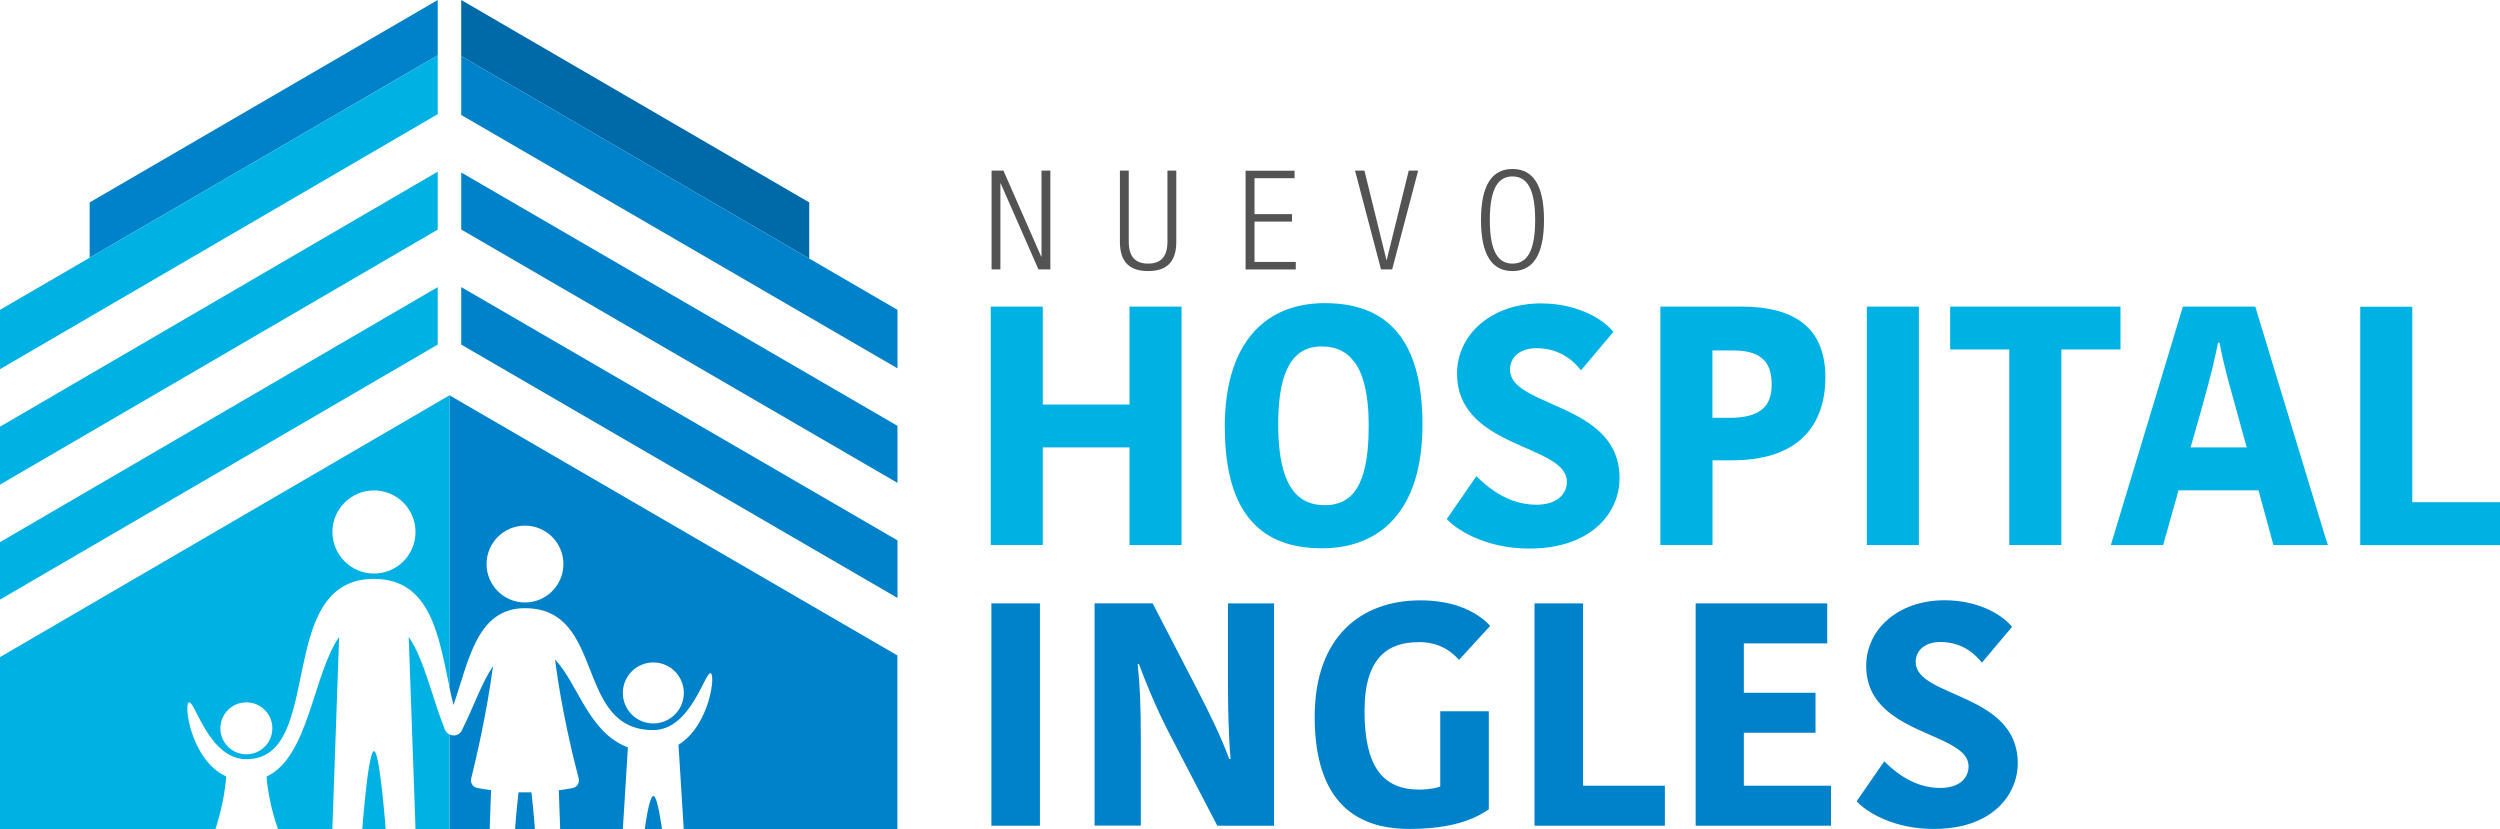
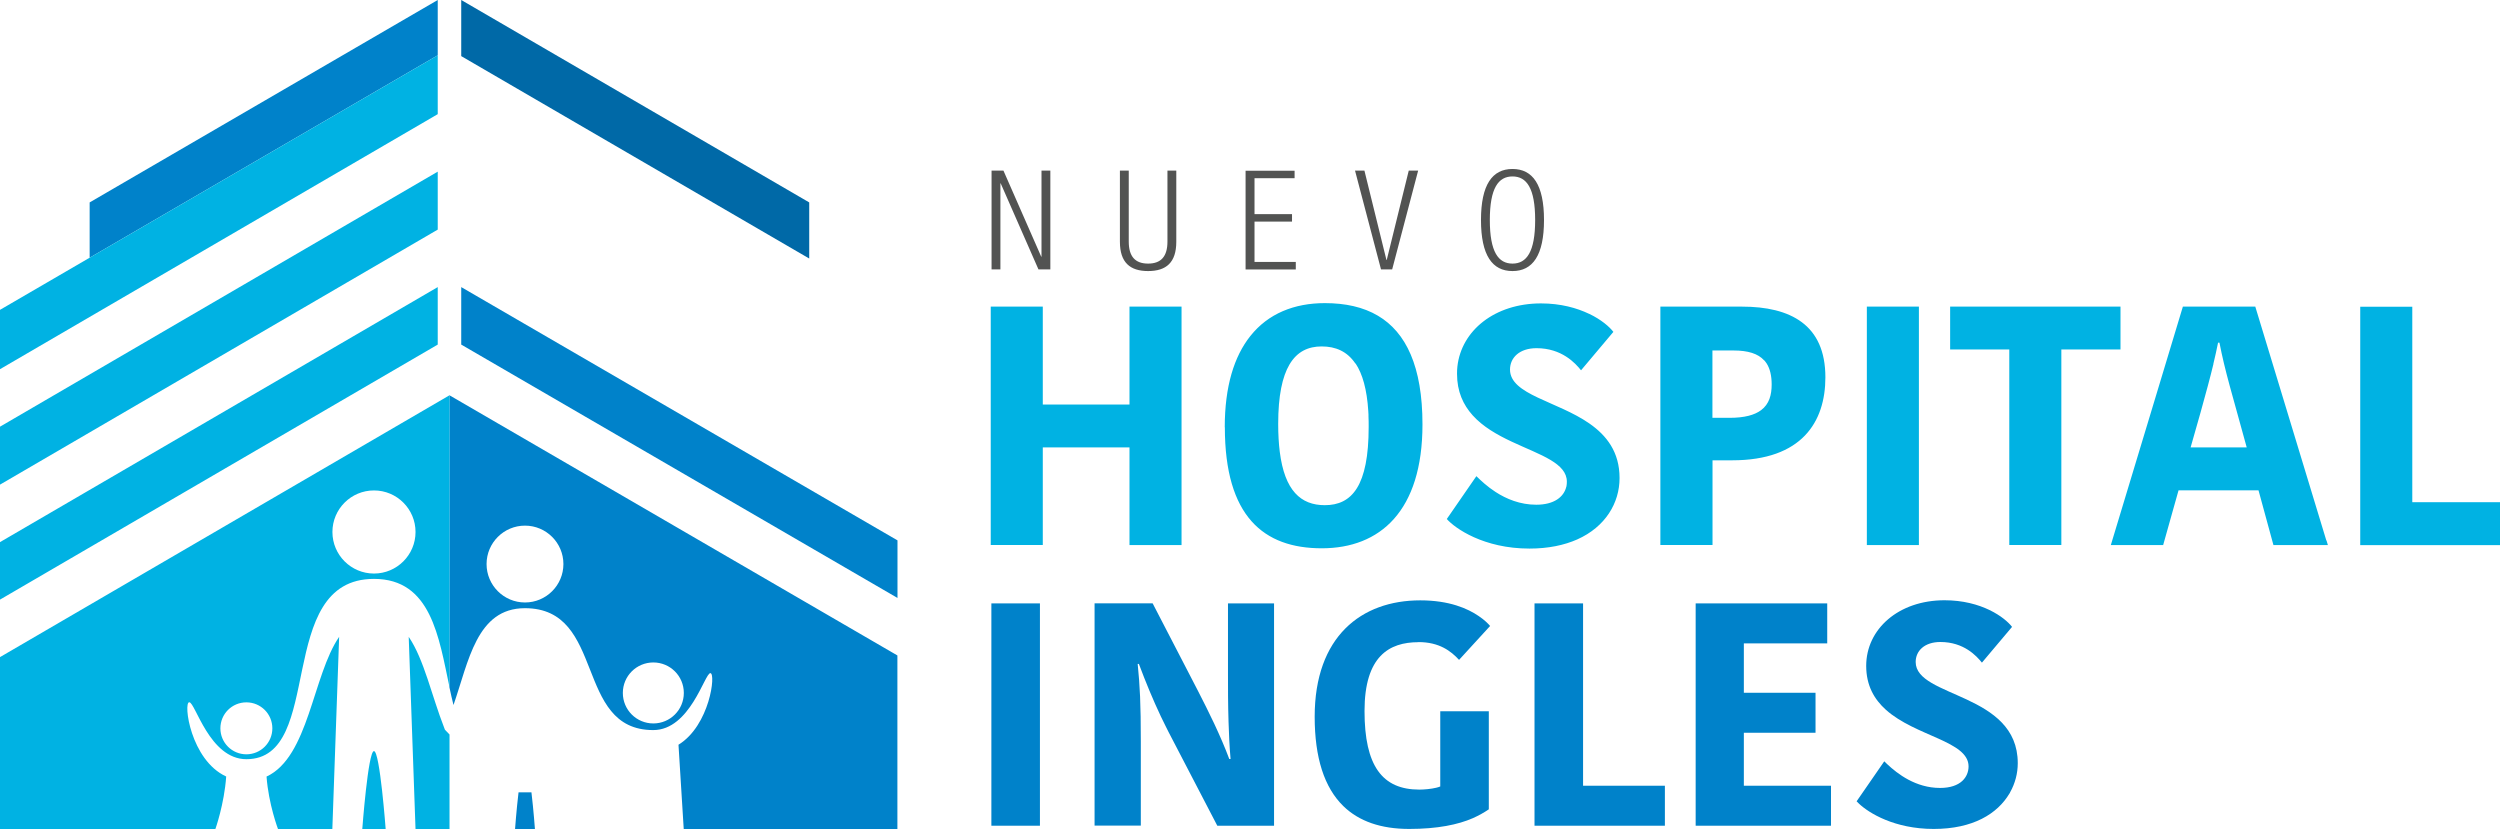
<svg xmlns="http://www.w3.org/2000/svg" id="Capa_2" data-name="Capa 2" viewBox="0 0 271.34 90">
  <defs>
    <style>      .cls-1 {        fill: #00b2e3;      }      .cls-2 {        fill: #525352;      }      .cls-3 {        fill: #0082ca;      }      .cls-4 {        fill: #0069a7;      }    </style>
  </defs>
  <g id="Contenido">
    <g>
      <g>
        <path class="cls-3" d="M218.16,86.01c.56-.99.84-2.08.84-3.18,0-7.67-11.08-7.09-11.08-10.98,0-1.21.96-2.17,2.68-2.17,2.55,0,3.92,1.51,4.51,2.24l1.71-2.03,1.56-1.85s0,0,0,0h0c-.79-1.03-3.3-2.89-7.33-2.89-4.99,0-8.5,3.13-8.5,7.12,0,2.14.88,3.64,2.14,4.77,3.23,2.89,8.97,3.4,8.97,6.14,0,.6-.23,1.16-.68,1.58-.51.47-1.31.76-2.41.76-2.65,0-4.62-1.53-5.74-2.58-.11-.11-.22-.21-.32-.31l-3,4.34s0,0,0,0h0c.07.08.16.17.26.26,1.07,1.01,3.85,2.74,8.11,2.74s6.92-1.65,8.22-3.85c0,0,.01-.02.02-.02.01-.02.02-.05.04-.08Z" />
        <rect class="cls-3" x="107.6" y="65.49" width="5.27" height="24.13" />
        <path class="cls-3" d="M133.28,65.49h0v7.64c0,1.51,0,3.3.06,5.2.04,1.31.1,2.68.22,4.05h-.14c-.46-1.24-1.03-2.54-1.63-3.83-.58-1.23-1.19-2.44-1.77-3.57l-1.03-1.99-3.89-7.51h-6.3s0,0,0,0v24.13h0s5.02,0,5.02,0v-9.12c0-4.16-.1-6.02-.34-8.43h.13c.76,2.03,1.53,3.89,2.39,5.71.17.36.34.71.52,1.06.1.2.2.4.3.6l5.3,10.19h6.16v-24.13h-4.99Z" />
        <path class="cls-3" d="M153.96,69.69c2.24,0,3.51.96,4.4,1.93l3.37-3.68s0,0,0,0h0c-.22-.26-.62-.66-1.23-1.07-1.19-.82-3.2-1.71-6.35-1.71-6.4,0-11.46,3.93-11.46,12.63,0,4.44,1.04,7.69,3.12,9.71,1.69,1.64,4.07,2.47,7.14,2.47s5.31-.47,6.91-1.17c.65-.29,1.22-.61,1.73-.96v-10.64h-5.27s0,0,0,0v8.16c-.12.05-.27.1-.45.14-.54.13-1.28.2-1.82.2-4.03,0-5.95-2.58-5.95-8.53s2.68-7.47,5.85-7.47Z" />
        <polygon class="cls-3" points="171.82 65.49 166.55 65.49 166.55 65.49 166.55 65.49 166.55 89.61 166.55 89.61 166.55 89.62 180.7 89.62 180.7 85.28 171.82 85.28 171.82 65.49" />
        <polygon class="cls-3" points="198.73 85.28 189.27 85.28 189.27 79.53 197.05 79.53 197.05 79.53 197.05 75.19 197.05 75.19 189.27 75.19 189.27 69.83 198.32 69.83 198.32 65.49 184.04 65.49 184.04 65.49 184.04 89.61 184.04 89.62 198.73 89.62 198.73 89.61 198.73 89.61 198.73 85.28 198.73 85.28 198.73 85.28" />
      </g>
      <g>
-         <path class="cls-3" d="M53.5,72.31c-1.24,1.84-2.15,4.54-3.37,6.95,0,0,0,.01,0,.02-.27.53-.88.66-1.34.43v10.28h4.36l.15-4.23c-.49-.06-.99-.14-1.48-.23-.49-.09-.8-.56-.68-1.04.49-1.95,1.67-6.94,2.37-12.19Z" />
        <polygon class="cls-3" points="50.06 37.4 97.41 64.9 97.41 58.65 50.06 31.16 50.06 37.4" />
-         <polygon class="cls-3" points="50.06 24.91 97.41 52.41 97.41 46.22 50.06 18.72 50.06 24.91" />
        <polygon class="cls-4" points="87.83 21.97 87.83 28.06 50.06 6.09 50.06 0 87.83 21.97" />
-         <polygon class="cls-3" points="97.41 33.63 97.41 39.98 50.06 12.48 50.06 6.09 87.83 28.06 97.41 33.63" />
-         <path class="cls-3" d="M60.24,71.58c.7,5.51,2.03,10.86,2.57,12.91.13.48-.19.96-.68,1.05-.49.09-.99.16-1.48.23l.15,4.23h6.8l.55-8.88c-4.29-1.61-5.41-6.92-7.91-9.54Z" />
        <path class="cls-3" d="M48.78,42.9v31.7c.14.66.28,1.3.44,1.92,1.64-4.7,2.5-10.51,7.75-10.51,8.84,0,5.31,13.23,13.93,13.23,4.01,0,5.58-6.18,6.2-6.18s-.06,5.68-3.46,7.77l.57,9.17h23.19v-18.86l-48.62-28.24h0ZM70.91,71.9c1.83,0,3.31,1.48,3.31,3.31s-1.48,3.31-3.31,3.31-3.31-1.48-3.31-3.31,1.48-3.31,3.31-3.31ZM56.98,57.05c2.3,0,4.17,1.87,4.17,4.17s-1.87,4.17-4.17,4.17-4.17-1.87-4.17-4.17,1.87-4.17,4.17-4.17Z" />
        <path class="cls-3" d="M56.28,86c-.23,1.92-.38,4-.38,4h2.16s-.15-2.08-.38-4c-.46.01-.93.01-1.39,0Z" />
-         <path class="cls-3" d="M70.91,86.4c-.47,0-.93,3.6-.93,3.6h1.87s-.46-3.6-.93-3.6Z" />
      </g>
      <g>
        <polygon class="cls-3" points="47.51 0 47.51 6 9.73 27.97 9.73 21.97 47.51 0" />
        <polygon class="cls-1" points="47.51 6 47.51 12.39 0 40.07 0 33.63 9.73 27.97 47.51 6" />
        <path class="cls-1" d="M0,65.08l47.51-27.68v-6.24L0,58.84v6.24ZM0,90h23.37s.97-2.71,1.18-5.72c-3.88-1.79-4.67-8.06-4.01-8.06s2.19,6.18,6.2,6.18c8.62,0,2.95-19.57,13.85-19.57,6.2,0,7.04,6.32,8.2,11.77v-31.7L0,71.32v18.68ZM0,52.6l47.51-27.68v-6.29L0,46.31v6.29ZM40.59,53.23c2.49,0,4.51,2.02,4.51,4.51s-2.02,4.51-4.51,4.51-4.51-2.02-4.51-4.51,2.02-4.51,4.51-4.51ZM26.74,76.23c1.56,0,2.82,1.26,2.82,2.82s-1.26,2.82-2.82,2.82-2.82-1.26-2.82-2.82,1.26-2.82,2.82-2.82Z" />
        <path class="cls-1" d="M28.93,84.29c.22,3,1.25,5.71,1.25,5.71h5.89l.74-20.88c-2.88,4.19-3.29,13.05-7.89,15.17Z" />
        <path class="cls-1" d="M40.59,81.52c-.64,0-1.27,8.48-1.27,8.48h2.54s-.63-8.48-1.27-8.48Z" />
-         <path class="cls-1" d="M48.29,79.2c-.03-.08-.06-.16-.09-.24-1.32-3.36-2.17-7.39-3.84-9.84l.74,20.88h3.69v-10.28c-.21-.1-.39-.27-.49-.52Z" />
+         <path class="cls-1" d="M48.29,79.2c-.03-.08-.06-.16-.09-.24-1.32-3.36-2.17-7.39-3.84-9.84l.74,20.88h3.69v-10.28Z" />
      </g>
      <path class="cls-2" d="M108.58,29.24h-.96v-10.72h1.29l4.1,9.34h.03v-9.34h.96v10.72h-1.29l-4.1-9.34h-.03v9.34ZM124.61,29.42c1.97,0,3.06-.93,3.06-3.18v-7.72h-.96v7.7c0,1.61-.69,2.39-2.1,2.39s-2.1-.78-2.1-2.39v-7.7h-.96v7.72c0,2.25,1.1,3.18,3.06,3.18ZM140.65,28.43h-4.49v-4.38h4.07v-.81h-4.07v-3.9h4.35v-.81h-5.32v10.72h5.45v-.81ZM151.1,29.24l2.82-10.72h-1.02l-2.39,9.7h-.03l-2.39-9.7h-1.02l2.82,10.72h1.2ZM160.74,23.88c0-3.84,1.23-5.54,3.42-5.54s3.42,1.7,3.42,5.54-1.23,5.54-3.42,5.54-3.42-1.7-3.42-5.54ZM161.7,23.88c0,3.47.93,4.73,2.46,4.73s2.46-1.26,2.46-4.73-.93-4.73-2.46-4.73-2.46,1.26-2.46,4.73Z" />
      <path class="cls-1" d="M122.59,48.56h-9.41v10.59h-5.65s0,0,0,0v-25.87h5.65s0,0,0,0v10.63h9.41v-10.63h0s5.65,0,5.65,0h0s0,0,0,0v25.88h-5.65v-10.59ZM132.93,46.38c0-4.45,1.02-7.7,2.77-9.9,1.94-2.45,4.78-3.58,8.09-3.58,2.22,0,4.17.42,5.77,1.37,3.04,1.8,4.83,5.5,4.83,11.8,0,9.41-4.61,13.44-10.93,13.44s-10.52-3.47-10.52-13.14ZM147.11,39.46c-.88-1.31-2.13-1.86-3.66-1.86-1.44,0-2.66.54-3.5,1.97-.77,1.31-1.22,3.37-1.22,6.44,0,1.13.06,2.14.17,3.02.53,4.23,2.29,5.8,4.89,5.8,2.95,0,4.76-2.1,4.76-8.49,0-.4,0-.79-.02-1.16,0-.06,0-.12,0-.18,0-.12-.01-.25-.02-.37-.15-2.38-.63-4.05-1.38-5.18ZM180.21,59.15h0v-25.87h0s8.86,0,8.86,0c2.62,0,4.88.49,6.49,1.69,1.61,1.2,2.56,3.12,2.56,5.98,0,4.84-2.55,9.01-10.11,9.01h-2.14v9.19h0s-5.65,0-5.65,0h0ZM191.47,39.11c-.66-.73-1.75-1.07-3.32-1.07h-2.29v7.31h1.85c1.65,0,2.73-.31,3.43-.83.89-.66,1.15-1.67,1.15-2.79,0-.95-.18-1.71-.55-2.29-.03-.04-.06-.07-.08-.11-.04-.05-.08-.11-.12-.16-.02-.02-.04-.04-.06-.06ZM202.62,59.16h5.65v-25.88h-5.65v25.87h0ZM175.78,51.88c0-2.83-1.41-4.61-3.25-5.9-3.52-2.46-8.64-3.14-8.64-5.87,0-1.29,1.03-2.32,2.88-2.32,2.73,0,4.21,1.62,4.83,2.4l3.51-4.17s0,0,0,0h0c-.42-.55-1.31-1.33-2.63-1.96,0,0,0,0,0,0,0,0,0,0-.01,0-1.32-.63-3.07-1.13-5.22-1.13-5.02,0-8.64,2.95-9.07,6.85-.03.26-.04.52-.04.79,0,1.93.67,3.36,1.69,4.5,2.24,2.5,6.19,3.49,8.47,4.86,1.06.64,1.76,1.35,1.76,2.35,0,.09,0,.17-.01.25,0,.05-.02.1-.02.15,0,.03,0,.06-.01.09,0,.02-.01.04-.02.06-.26,1.1-1.32,1.95-3.26,1.95-1.76,0-3.25-.63-4.41-1.38-.9-.58-1.6-1.24-2.09-1.72l-3.21,4.65s0,0,0,0h0c.88,1,3.99,3.21,8.97,3.21,2.05,0,3.78-.37,5.18-.99,3.08-1.37,4.6-3.98,4.6-6.65ZM252.51,58.66l.15.5h-5.91s0,0,0,0l-1.62-5.94h-8.68l-.94,3.34-.73,2.6h-5.68l4.75-15.71,3.07-10.17h0s7.86,0,7.86,0h0s0,0,0,0l7.71,25.38ZM240.24,39.49c-.36,1.5-.81,3.15-1.41,5.31l-1.07,3.76h6.09l-.31-1.12-.69-2.5c-.33-1.17-.6-2.16-.84-3.04-.49-1.81-.82-3.17-1.12-4.71h-.15c-.15.76-.32,1.51-.51,2.3ZM223.73,37.93h6.42s0,0,0,0v-4.65h0s-18.49,0-18.49,0v4.65h6.42v21.22h5.65s0,0,0,0v-21.22ZM271.34,54.51h0s-9.52,0-9.52,0v-21.22h-5.65s0,0,0,0v25.88h15.17s0,0,0,0v-4.65Z" />
    </g>
  </g>
</svg>